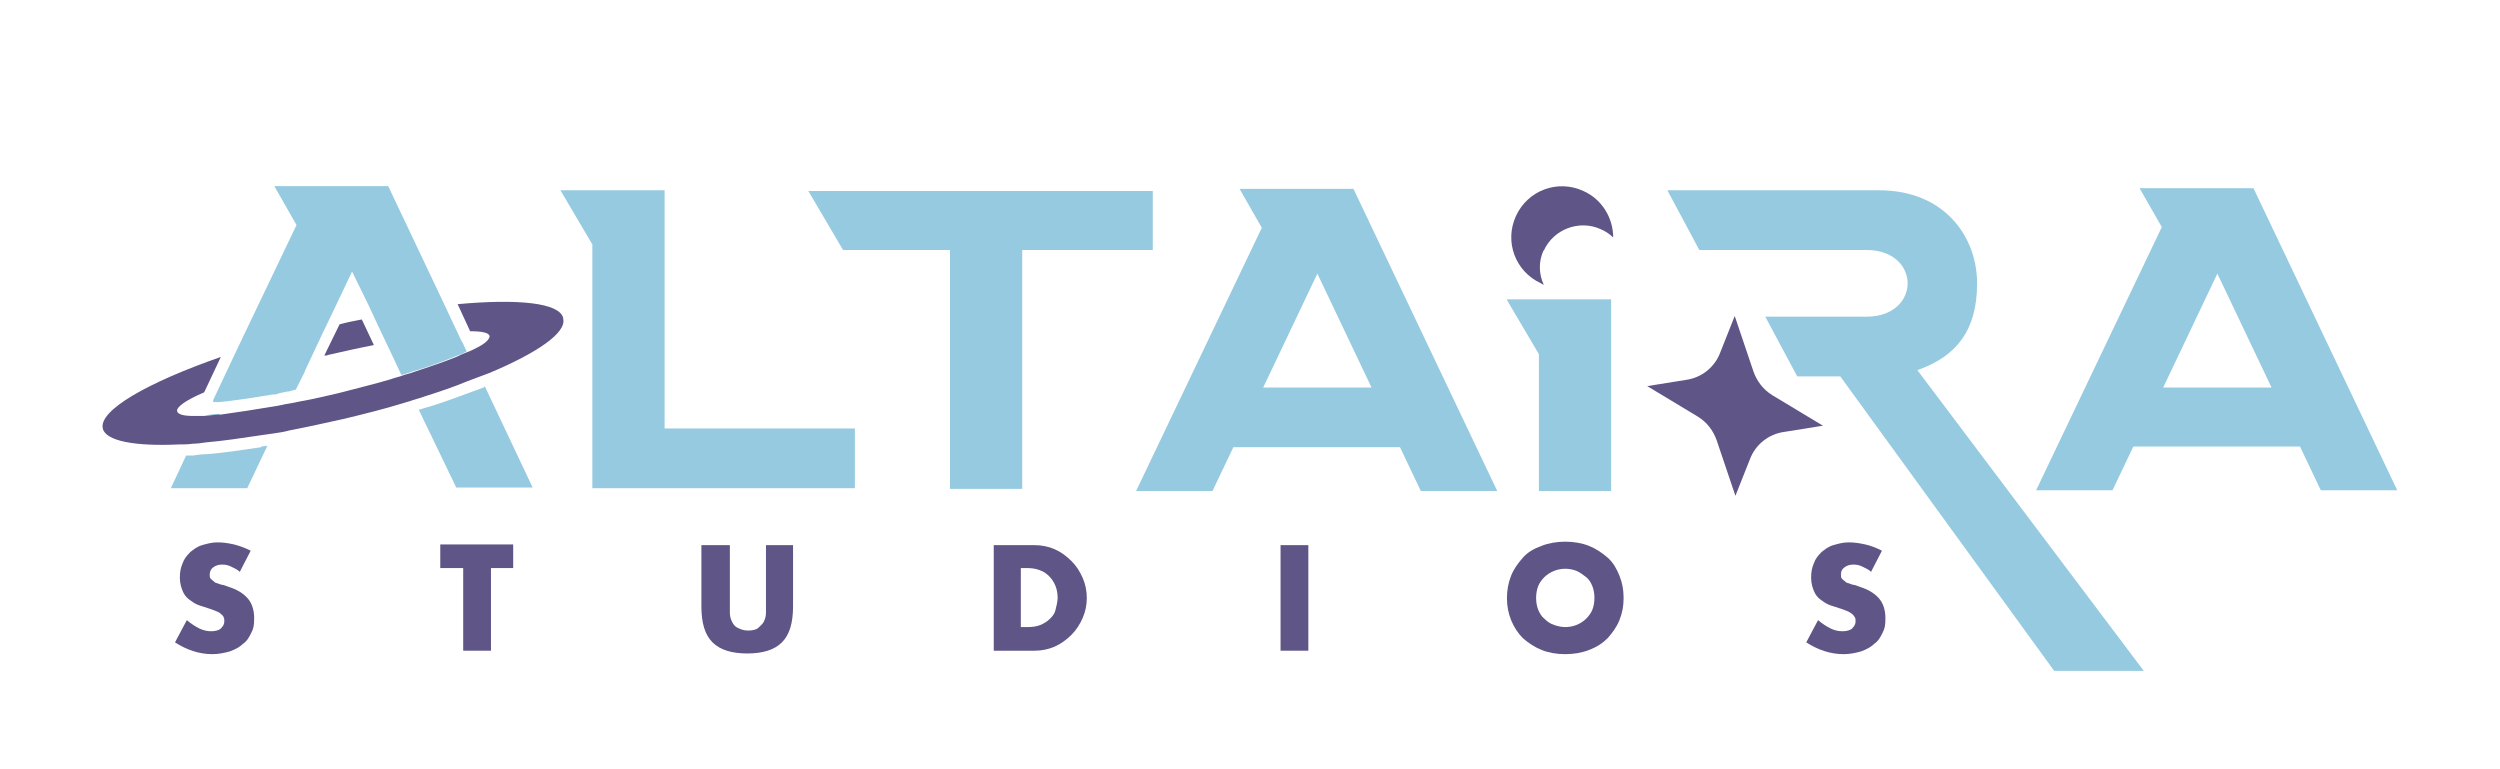
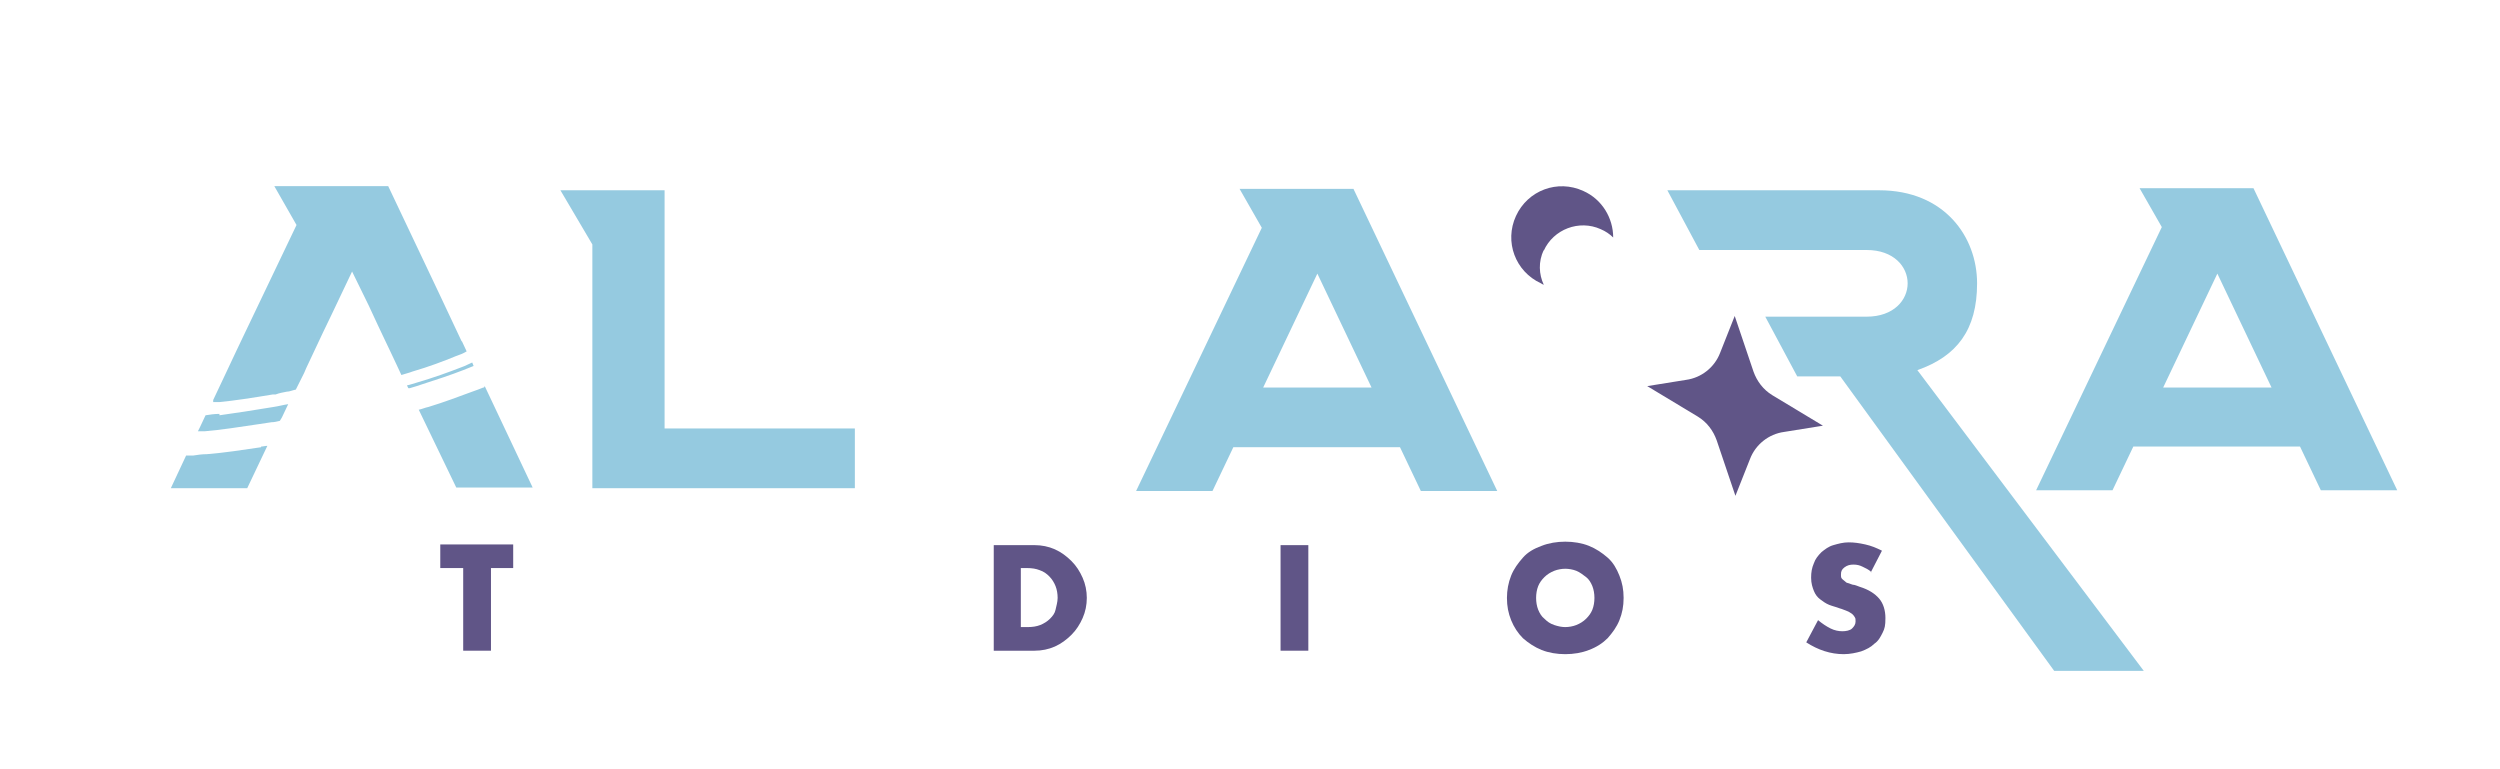
<svg xmlns="http://www.w3.org/2000/svg" viewBox="0 0 360 110.8" version="1.1">
  <defs>
    <style>
      .cls-1 {
        fill: #605587;
      }

      .cls-2 {
        fill: #95cae0;
      }
    </style>
  </defs>
  <g>
    <g id="Layer_1">
-       <path d="M217,43.1h15v27.6h-10.4v-19.7l-4.6-7.8Z" class="cls-2" />
      <path d="M308.1,27.1h16.4l20.7,43.5h-11l-3-6.3h-24l-3,6.3h-11l18.1-37.9-3.2-5.6ZM311.4,55.8h15.7l-7.8-16.4-7.8,16.4Z" class="cls-2" />
      <path d="M68,52.2s0,0,0,0c-.5.2-1,.5-1.6.7-1.8.7-4,1.5-6.4,2.2-.4.1-.9.3-1.4.4l.2.4c0,0,.2,0,.2,0,.6-.2,1.1-.3,1.6-.5,2.2-.7,4.3-1.4,6.1-2.1.5-.2,1-.4,1.5-.6l-.2-.5ZM37.6,64.4c-2.7.4-5.3.8-7.8,1-.7,0-1.4.1-2,.2-.3,0-.7,0-1,0l-2.2,4.7h11l2.9-6.1c-.3,0-.6.1-.9.1ZM66.5,49.2h0l-3.2-6.8h0s-7.4-15.6-7.4-15.6h-16.4l3.2,5.6-7.7,16.1h0s0,0,0,0l-1,2.1-1.6,3.4-1.7,3.6h0c0,.1,0,.3,0,.3.3,0,.6,0,.9,0,2.1-.2,4.7-.6,7.7-1.1h.4c.5-.2,1.1-.3,1.6-.4.4,0,.8-.2,1.3-.3l1.2-2.4h0s.3-.7.3-.7l2.4-5.1,1.3-2.7,2.9-6.1,2.4,4.9,1.3,2.8.9,1.9,1,2.1.8,1.7.7,1.5c.6-.2,1.1-.3,1.6-.5,2.4-.7,4.5-1.5,6.2-2.2.6-.2,1.1-.4,1.6-.7l-.7-1.5ZM31.6,59.6c-.7,0-1.4.1-2,.2l-.8,1.7-.3.6c.3,0,.6,0,1,0,2.4-.2,4.9-.6,7.6-1,.7-.1,1.3-.2,2-.3.4,0,.8-.1,1.2-.2l.3-.5.9-1.9c-.7.1-1.4.3-2.1.4-3,.5-5.6.9-7.8,1.2ZM69.7,55.8s0,0-.1,0c-.5.2-1,.4-1.6.6-1.9.7-4,1.5-6.3,2.2-.5.1-.9.3-1.4.4l5.4,11.2h11l-6.9-14.6Z" class="cls-2" />
      <path d="M178.5,27.2h16.4l20.7,43.5h-11l-3-6.3h-24l-3,6.3h-11l18.1-37.9-3.2-5.6ZM181.8,55.8h15.7l-7.8-16.4-7.8,16.4Z" class="cls-2" />
      <path d="M123.1,61.7v8.6h-37.8v-35.1l-4.6-7.8h15v34.3h27.5Z" class="cls-2" />
-       <path d="M166,27.5v8.5h-18.8v34.4h-10.4v-34.4h-15.4l-5-8.5h49.5Z" class="cls-2" />
      <path d="M258.8,54.2l-4.6-8.6h14.6c3.9,0,5.9-2.4,5.9-4.8s-2-4.8-5.9-4.8h-24.1l-4.6-8.6h30.5c9.4,0,14.1,6.7,14.1,13.4s-2.9,10.5-8.6,12.5l32.6,43.3h-12.9l-30.8-42.4h-6.2Z" class="cls-2" />
      <path d="M255.2,56.9l7.3,4.4-5.6.9c-2.2.3-4.1,1.8-4.9,3.9l-2.1,5.3-2.7-8c-.5-1.4-1.4-2.6-2.7-3.4l-7.3-4.4,5.6-.9c2.2-.3,4.1-1.8,4.9-3.9l2.1-5.3,2.7,8c.5,1.4,1.4,2.6,2.7,3.4Z" class="cls-1" />
      <g>
-         <path d="M34.6,82.4c-.4-.4-.9-.6-1.3-.8-.4-.2-.8-.3-1.3-.3s-.9.1-1.3.4c-.3.2-.5.6-.5,1s0,.5.2.7.4.3.6.5c.3.1.6.2.9.3.3,0,.7.2,1,.3,1.3.4,2.2,1,2.8,1.7.6.7.9,1.7.9,2.8s-.1,1.5-.4,2.1c-.3.6-.6,1.2-1.2,1.6-.5.5-1.1.8-1.9,1.1-.7.2-1.6.4-2.5.4-1.9,0-3.7-.6-5.4-1.7l1.7-3.2c.6.5,1.2.9,1.8,1.2.6.3,1.2.4,1.7.4s1.1-.1,1.4-.4c.3-.3.5-.6.5-1s0-.4-.1-.6c0-.2-.2-.3-.4-.5s-.4-.3-.7-.4c-.3-.1-.7-.3-1.1-.4-.5-.2-1-.3-1.5-.5-.5-.2-.9-.5-1.3-.8-.4-.3-.7-.7-.9-1.2-.2-.5-.4-1.1-.4-1.9s.1-1.4.4-2.1c.2-.6.6-1.1,1.1-1.6.5-.4,1-.8,1.7-1s1.4-.4,2.2-.4,1.5.1,2.4.3c.8.2,1.6.5,2.4.9l-1.6,3.1Z" class="cls-1" />
        <path d="M70.7,81.8v11.9h-4v-11.9h-3.3v-3.4h10.5v3.4h-3.3Z" class="cls-1" />
-         <path d="M105.1,78.5v8.3c0,.4,0,.9,0,1.4,0,.5.1.9.3,1.3.2.4.4.7.8.9.4.2.9.4,1.5.4s1.2-.1,1.5-.4.6-.5.8-.9c.2-.4.3-.8.3-1.3,0-.5,0-.9,0-1.4v-8.3h3.9v8.8c0,2.4-.5,4.1-1.6,5.2-1.1,1.1-2.8,1.6-5,1.6s-3.9-.5-5-1.6-1.6-2.8-1.6-5.2v-8.8h4Z" class="cls-1" />
        <path d="M143.1,78.5h5.9c1,0,2,.2,2.9.6.9.4,1.7,1,2.4,1.7.7.7,1.2,1.5,1.6,2.4.4.9.6,1.9.6,2.9s-.2,2-.6,2.9c-.4.9-.9,1.7-1.6,2.4-.7.7-1.5,1.3-2.4,1.7-.9.4-1.9.6-2.9.6h-5.9v-15.2ZM147.1,90.3h.9c.7,0,1.3-.1,1.8-.3.5-.2,1-.5,1.4-.9s.7-.8.8-1.3.3-1.1.3-1.7-.1-1.2-.3-1.7c-.2-.5-.5-1-.9-1.4-.4-.4-.8-.7-1.4-.9-.5-.2-1.1-.3-1.8-.3h-.9v8.5Z" class="cls-1" />
        <path d="M188.4,78.5v15.2h-4v-15.2h4Z" class="cls-1" />
        <path d="M217,86.1c0-1.1.2-2.2.6-3.2.4-1,1-1.8,1.7-2.6s1.6-1.3,2.7-1.7c1-.4,2.2-.6,3.4-.6s2.4.2,3.4.6,1.9,1,2.7,1.7,1.3,1.6,1.7,2.6c.4,1,.6,2,.6,3.2s-.2,2.2-.6,3.2c-.4,1-1,1.8-1.7,2.6-.7.7-1.6,1.3-2.7,1.7-1,.4-2.2.6-3.4.6s-2.4-.2-3.4-.6c-1-.4-1.9-1-2.7-1.7-.7-.7-1.3-1.6-1.7-2.6-.4-1-.6-2-.6-3.2ZM221.2,86.1c0,.6.1,1.2.3,1.7s.5,1,.9,1.3c.4.4.8.7,1.4.9s1.1.3,1.6.3,1.1-.1,1.6-.3c.5-.2,1-.5,1.4-.9s.7-.8.9-1.3c.2-.5.3-1.1.3-1.7s-.1-1.2-.3-1.7c-.2-.5-.5-1-.9-1.3s-.9-.7-1.4-.9c-.5-.2-1.1-.3-1.6-.3s-1.1.1-1.6.3-1,.5-1.4.9c-.4.4-.7.8-.9,1.3s-.3,1.1-.3,1.7Z" class="cls-1" />
        <path d="M269.5,82.4c-.4-.4-.9-.6-1.3-.8-.4-.2-.8-.3-1.3-.3s-.9.1-1.3.4-.5.6-.5,1,0,.5.2.7c.2.2.4.3.6.5.3.1.6.2.9.3.3,0,.7.2,1,.3,1.3.4,2.2,1,2.8,1.7.6.7.9,1.7.9,2.8s-.1,1.5-.4,2.1c-.3.6-.6,1.2-1.2,1.6-.5.5-1.1.8-1.9,1.1-.7.2-1.6.4-2.5.4-1.9,0-3.7-.6-5.4-1.7l1.7-3.2c.6.5,1.2.9,1.8,1.2.6.3,1.2.4,1.7.4s1.1-.1,1.4-.4c.3-.3.5-.6.5-1s0-.4-.1-.6-.2-.3-.4-.5c-.2-.1-.4-.3-.7-.4-.3-.1-.7-.3-1.1-.4-.5-.2-1-.3-1.5-.5-.5-.2-.9-.5-1.3-.8-.4-.3-.7-.7-.9-1.2-.2-.5-.4-1.1-.4-1.9s.1-1.4.4-2.1c.2-.6.6-1.1,1.1-1.6.5-.4,1-.8,1.7-1,.7-.2,1.4-.4,2.2-.4s1.5.1,2.4.3,1.6.5,2.4.9l-1.6,3.1Z" class="cls-1" />
      </g>
-       <path d="M52.1,46c-1,.2-2.1.4-3.2.7l-2.2,4.5c.2,0,.4,0,.6-.1,2.2-.5,4.4-1,6.5-1.4l-1.7-3.6ZM52.1,46c-1,.2-2.1.4-3.2.7l-2.2,4.5c.2,0,.4,0,.6-.1,2.2-.5,4.4-1,6.5-1.4l-1.7-3.6ZM81.1,45.8c-.5-2.2-6.5-2.8-15.2-2l1.8,3.9c1.7,0,2.7.2,2.8.7,0,.4-.5,1-1.7,1.6-.4.2-.9.5-1.5.7-.5.2-1,.4-1.6.7-1.7.7-3.8,1.4-6.2,2.2-.5.2-1.1.3-1.6.5-.5.2-1.1.3-1.6.5-2.3.7-4.9,1.3-7.5,2-1.7.4-3.4.8-5,1.1-.7.1-1.4.3-2.1.4-.7.1-1.4.3-2.1.4-3,.5-5.6.9-7.8,1.2-.7,0-1.4.1-2,.2-.7,0-1.4,0-1.9,0-1.4,0-2.3-.2-2.4-.7-.1-.6,1.3-1.6,3.9-2.7l2.4-5.1c-10.6,3.7-17.6,7.7-17,10.3.4,1.8,4.6,2.6,11,2.3.6,0,1.3,0,1.9-.1.6,0,1.3-.1,2-.2,2.4-.2,5-.6,7.7-1,.7-.1,1.4-.2,2.1-.3.7-.1,1.4-.2,2.1-.4,2.6-.5,5.3-1.1,8-1.7,2.9-.7,5.7-1.4,8.3-2.2.6-.2,1.1-.3,1.6-.5.6-.2,1.1-.3,1.6-.5,2.2-.7,4.3-1.4,6.2-2.2.5-.2,1.1-.4,1.6-.6.5-.2,1.1-.4,1.6-.6,6.9-2.9,11.1-5.8,10.6-7.8ZM53.8,49.6l-1.7-3.6c-1,.2-2.1.4-3.2.7l-2.2,4.5c.2,0,.4,0,.6-.1,2.2-.5,4.4-1,6.5-1.4Z" class="cls-1" />
      <path d="M222.3,36c-.8,1.7-.7,3.5,0,5-.1,0-.2-.1-.4-.2-3.7-1.7-5.3-6-3.6-9.7,1.7-3.7,6-5.3,9.7-3.6,2.7,1.2,4.3,3.9,4.3,6.7-.5-.5-1.1-.9-1.8-1.2-3.1-1.4-6.8,0-8.2,3.1Z" class="cls-1" />
    </g>
  </g>
</svg>